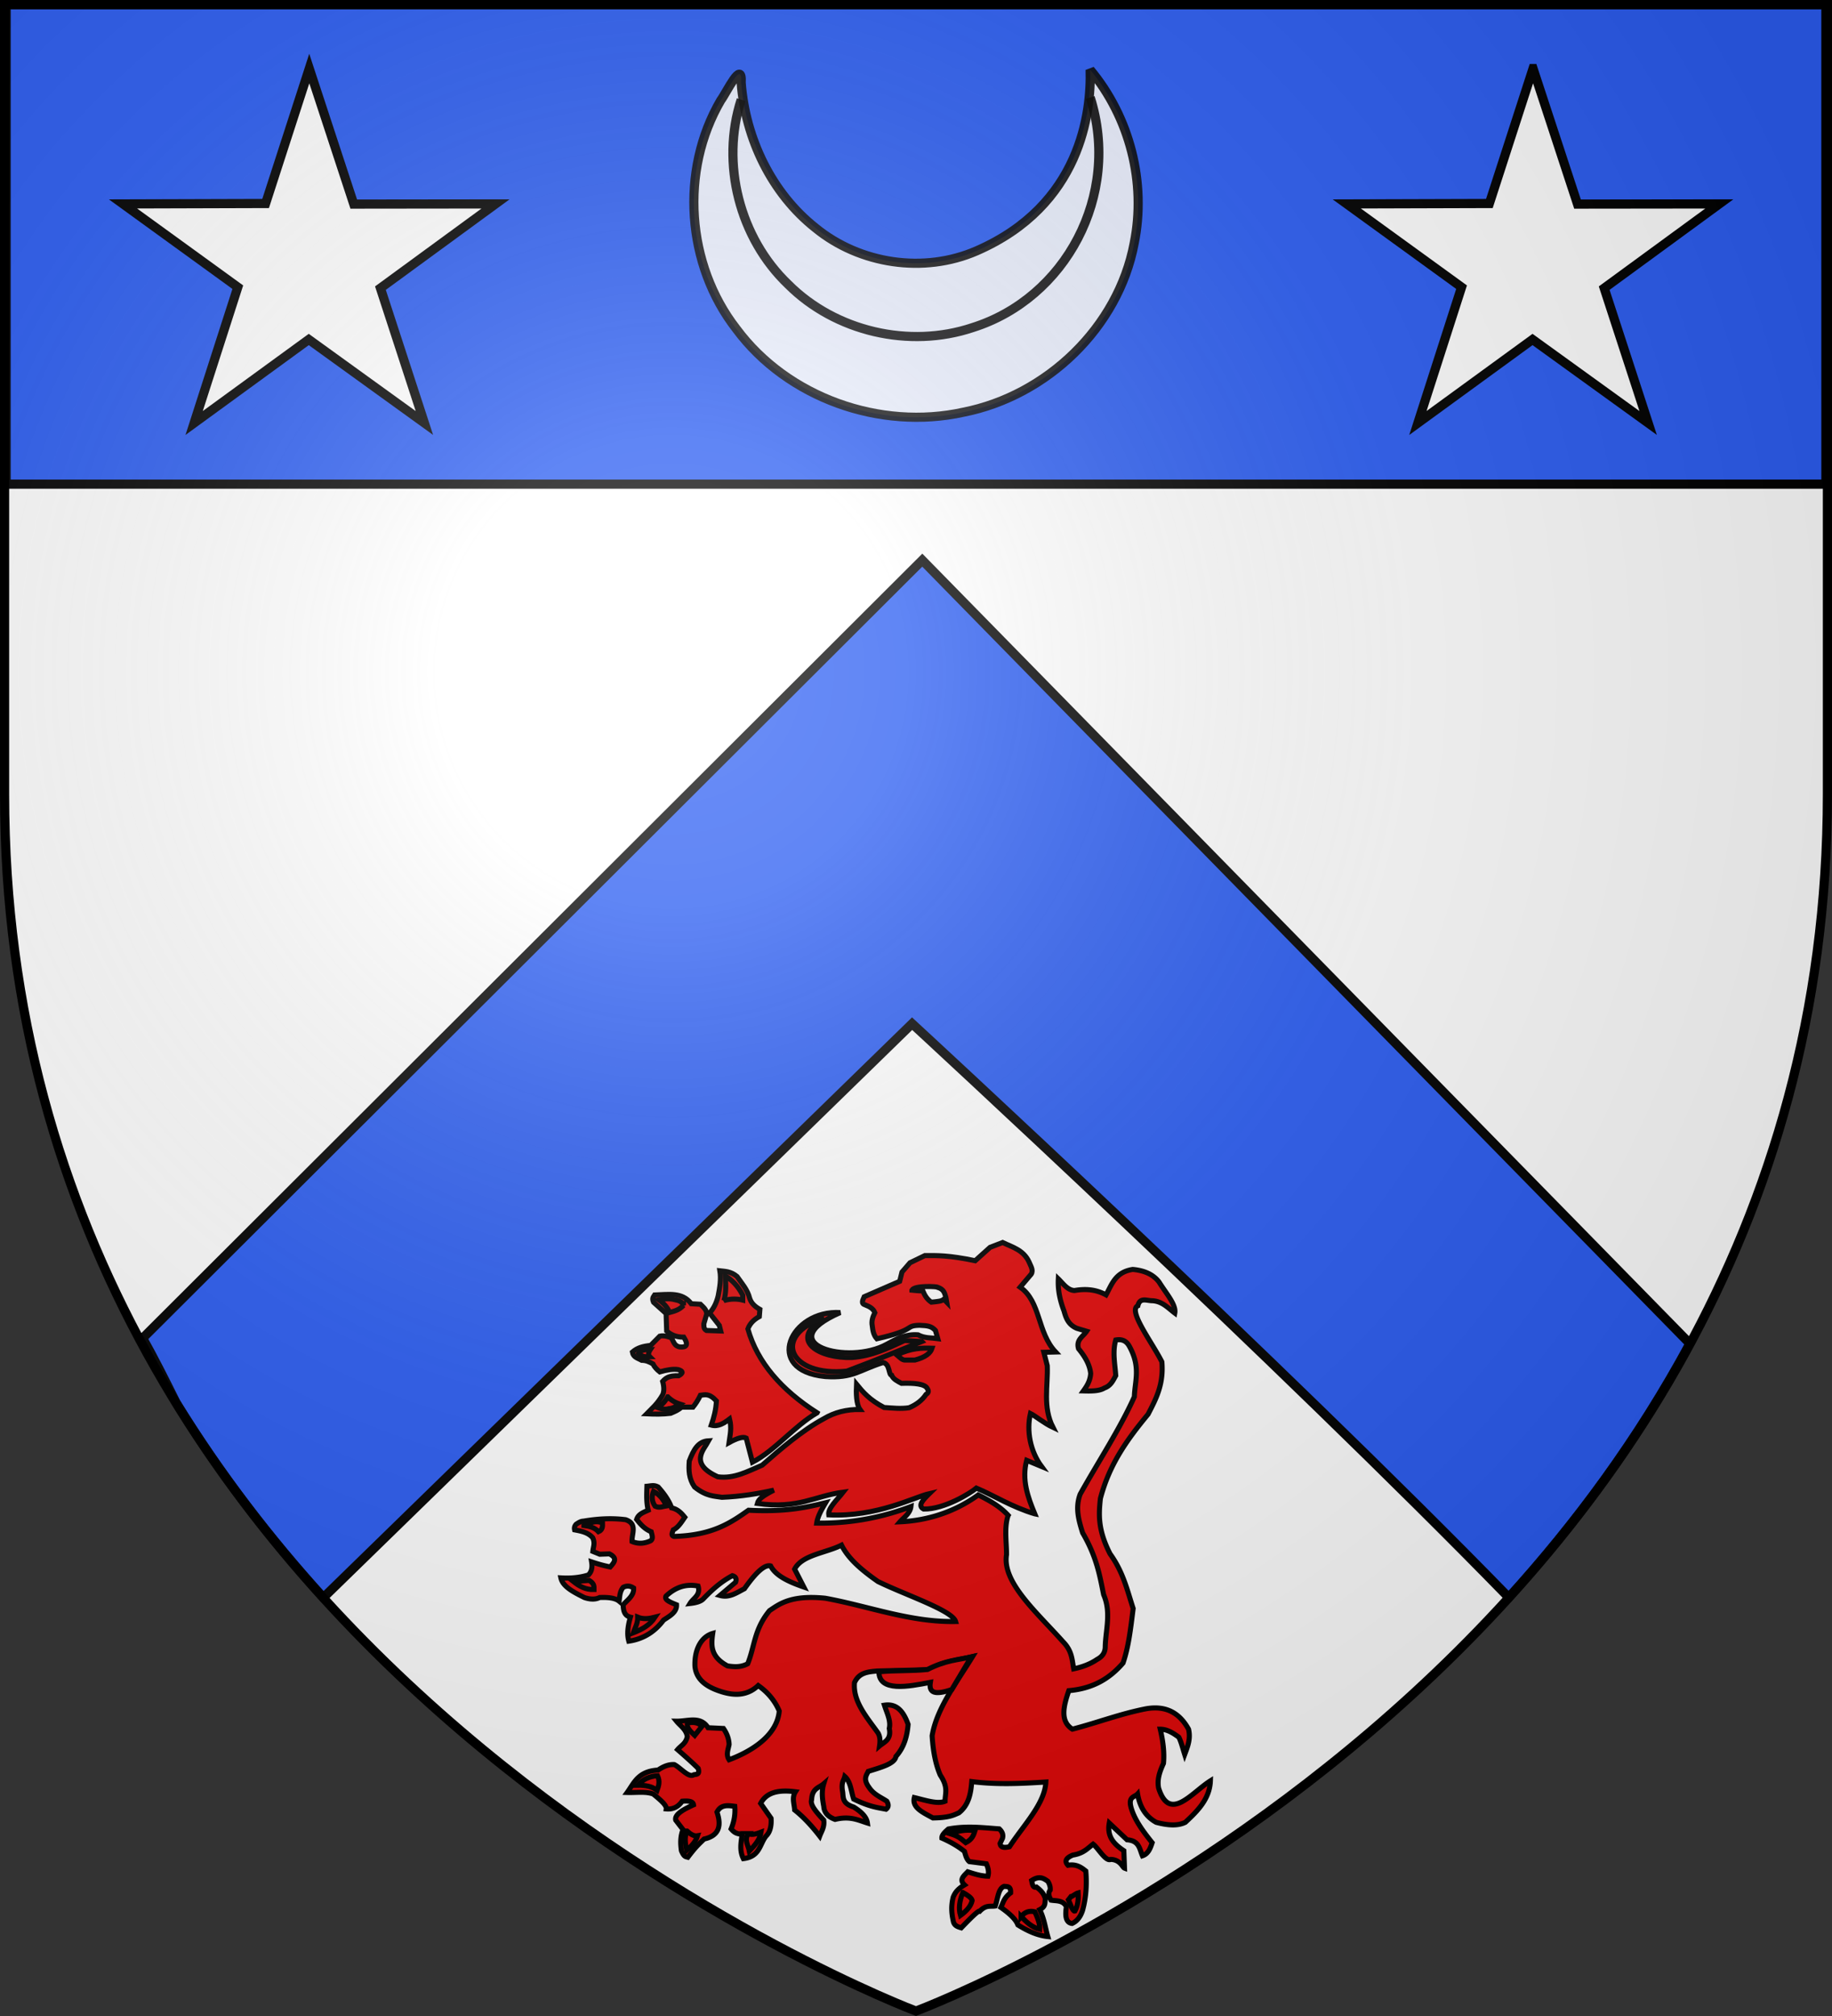
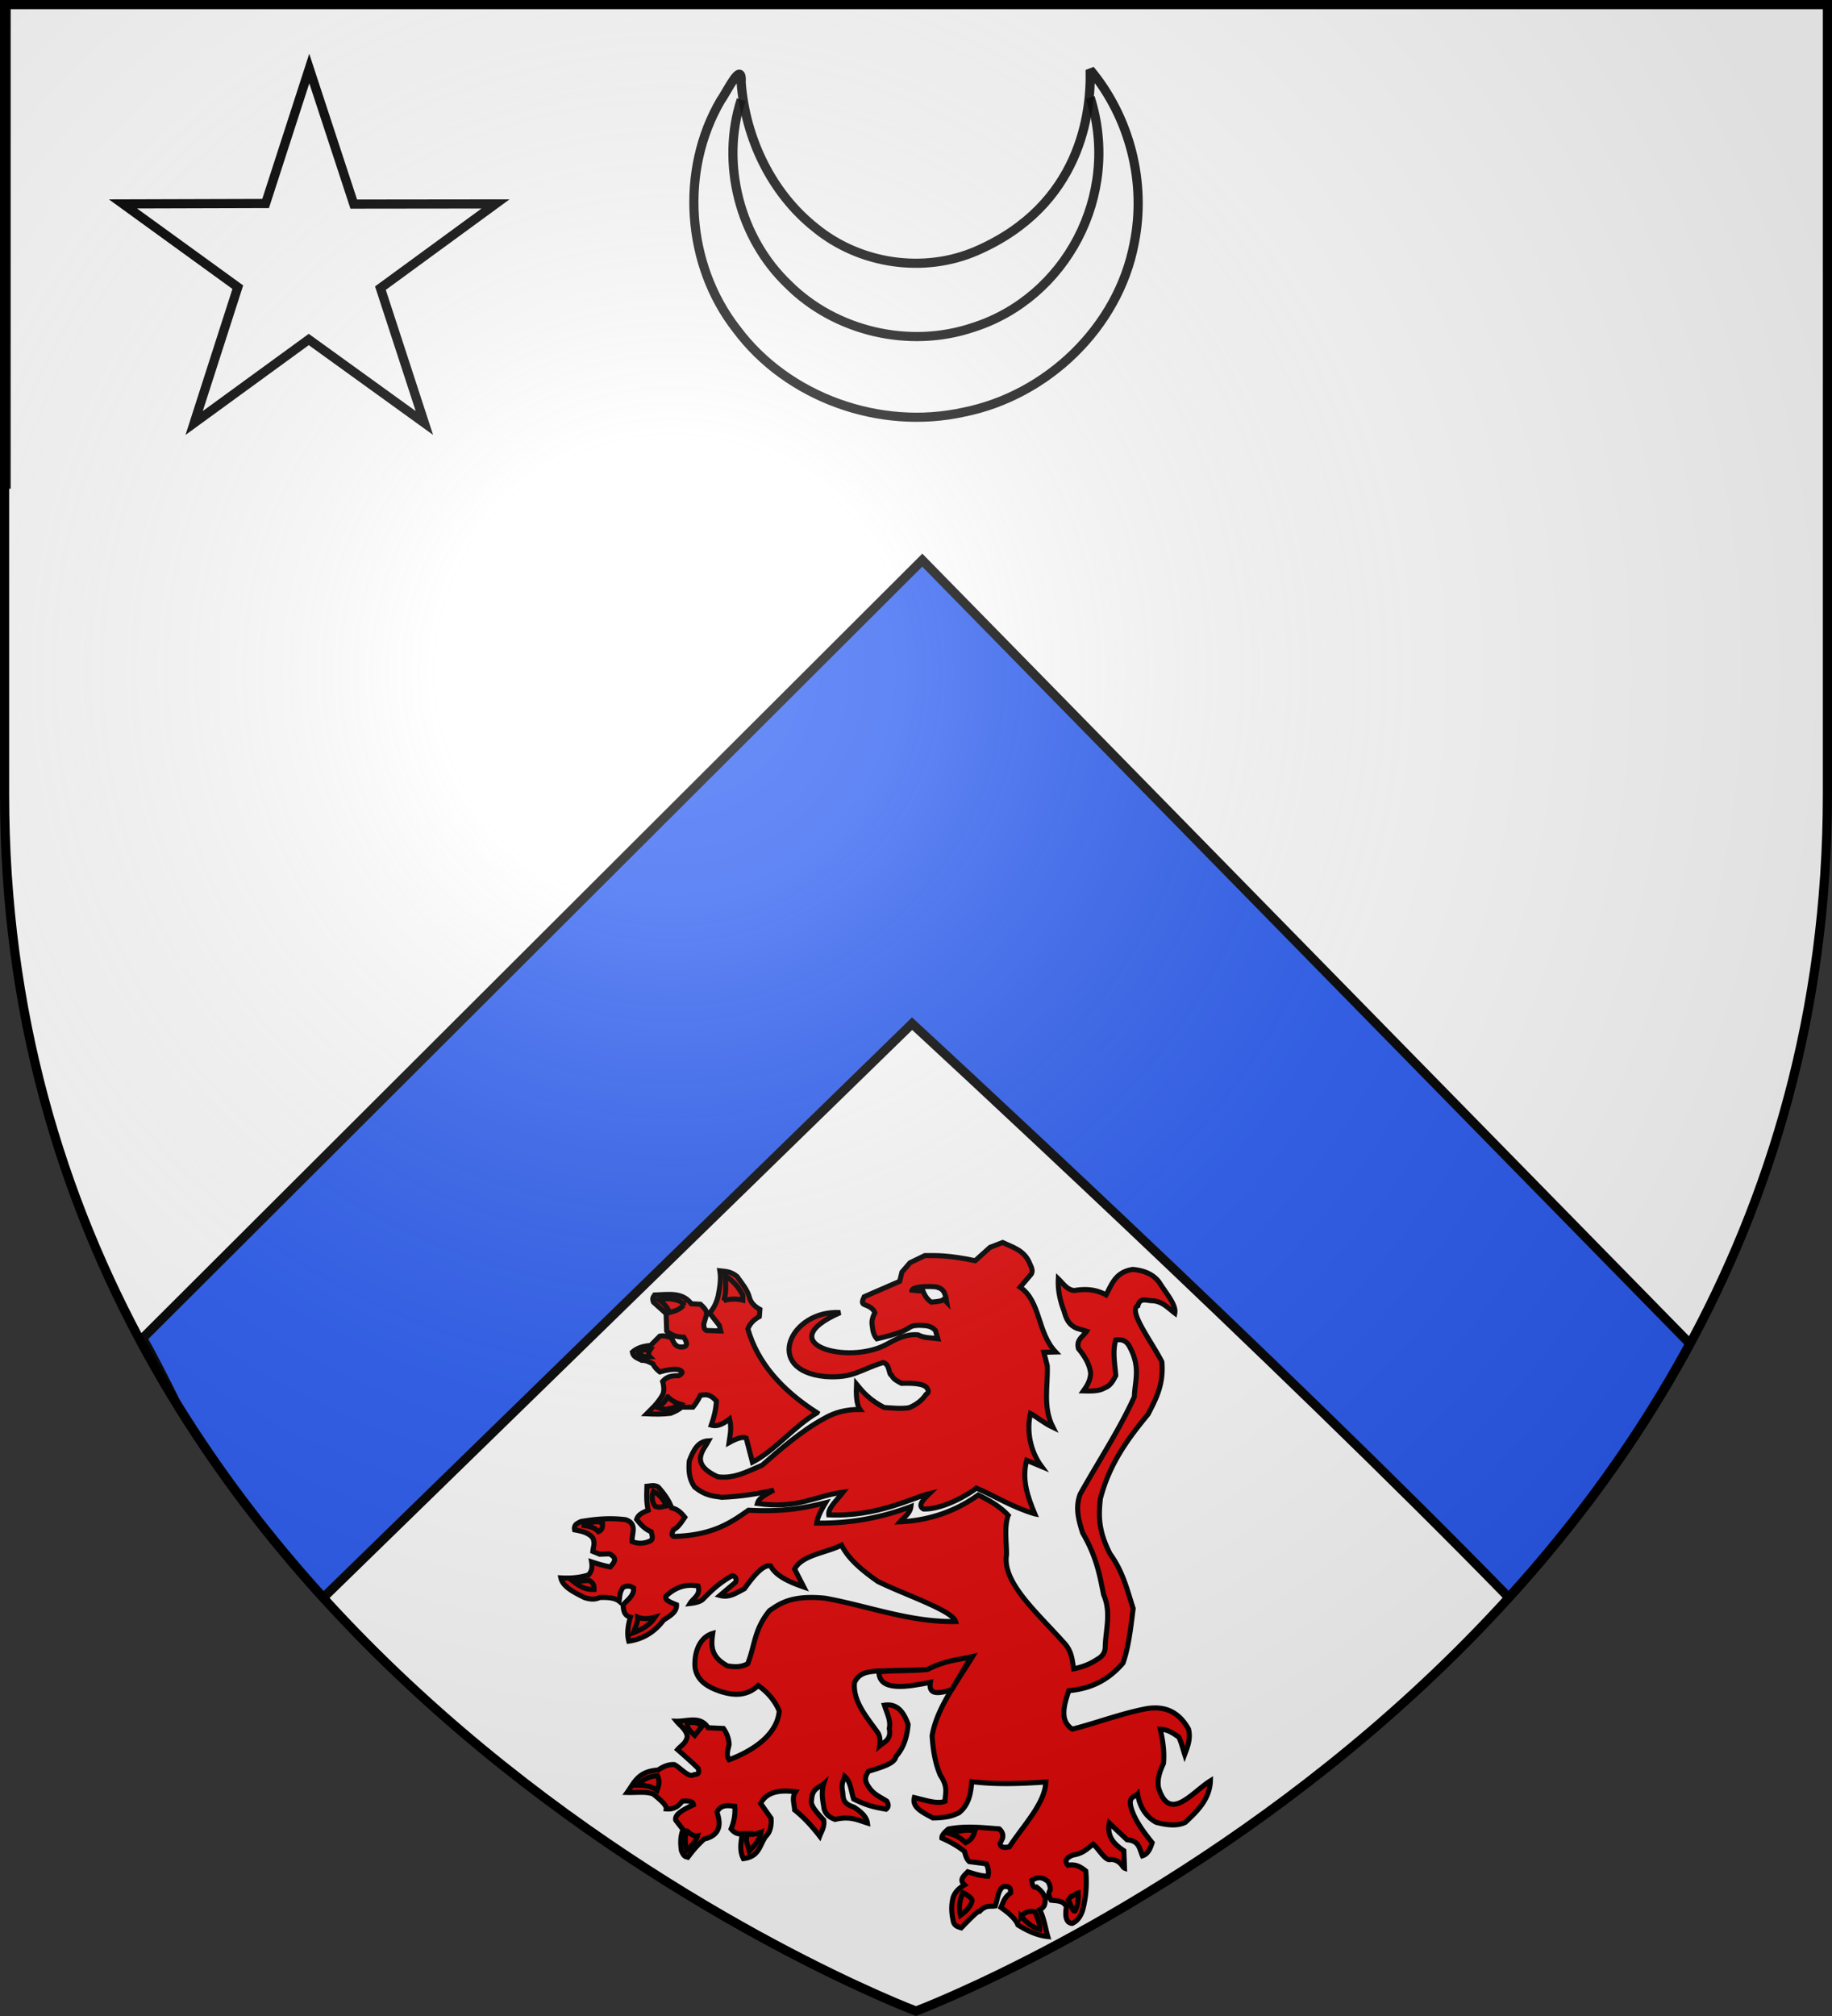
<svg xmlns="http://www.w3.org/2000/svg" xmlns:xlink="http://www.w3.org/1999/xlink" width="600" height="660" viewBox="-300 -300 600 660">
  <rect x="-300" y="-300" width="600" height="660" fill="#333333" stroke="none" />
  <defs>
    <radialGradient id="b" gradientUnits="userSpaceOnUse" cx="-80" cy="-80" r="405">
      <stop style="stop-color:#fff;stop-opacity:.31" offset="0" />
      <stop style="stop-color:#fff;stop-opacity:.25" offset=".19" />
      <stop style="stop-color:#6b6b6b;stop-opacity:.125" offset=".6" />
      <stop style="stop-color:#000;stop-opacity:.125" offset="1" />
    </radialGradient>
    <path id="a" d="M-298.5-298.5h597V-40C298.5 246.2 0 358.39 0 358.39S-298.5 246.2-298.5-40z" />
  </defs>
  <use xlink:href="#a" fill="#e20909" style="fill:#fff" />
  <path style="display:inline;fill:#2b5df2;fill-opacity:1;fill-rule:evenodd;stroke:#000;stroke-width:3;stroke-linecap:butt;stroke-linejoin:miter;stroke-miterlimit:4;stroke-dasharray:none;stroke-opacity:1" d="M2.059-116.617-253.28 138.107c3.452 6.141 7.155 13.434 10.955 21.108 14.486 23.544 30.911 44.756 48.236 63.81L-1.275 35.131s120.87 111.333 195.41 187.842c21.925-24.122 42.4-51.73 59.324-83.09z" />
  <g style="fill:#e20909;fill-opacity:1;stroke-width:1.045">
    <path style="fill:#e20909;fill-opacity:1;fill-rule:evenodd;stroke:#000;stroke-width:1.815;stroke-linecap:butt;stroke-linejoin:miter;stroke-miterlimit:4;stroke-dasharray:none;stroke-opacity:1" d="M348.336 475.563c-2.484-6.015-4.756-12.176-2.904-19.163l5.346 2.211c-4.01-5.398-5.464-12.61-3.992-18.992 1.64.797 4.937 3.508 8.105 4.989-3.758-7.37-1.772-14.741-2.056-22.112l-1.234-4.79 4.233-.108c-6.663-7.019-5.3-18.084-12.749-23.217l3.992-4.683c.872-1.474-.252-2.948-.822-4.422-2.014-4.254-6-5.233-9.46-6.894l-4.523 1.734-5.346 4.791c-9.654-2.005-13.704-1.858-18.095-1.842l-5.347 2.58-2.878 3.316-.823 3.317-12.749 5.527c-.478 1.167-1.338 2.447.411 2.949 1.424.573 2.795 1.211 3.41 2.75-.782 1.54-1.251 3.08-.942 4.62.205 1.66.39 3.325 1.663 4.746 14.58-3.293 9.735-4.676 15.301-4.838 3.181.118 4.339.361 5.758 1.842l.84 2.933c-2.37-.326-4.741-.102-7.112-1.366-4.407-.34-7.77 1.498-11.104 3.316-13.933 7.815-42.294-.177-16.843-11.278-17.958-1.089-27.915 20.733-5.41 22.912 10.155.675 12.096-2.29 20.821-5.016 2.555.576 1.889 4.436 3.077 4.584.616 1.428 2.144 2.13 3.531 2.865 4.667-.164 8.388.225 9.218 1.78.801 1.157.322 1.741-.411 2.21-1.432 2.114-3.479 3.676-6.073 4.747-3 .467-5.999.105-8.998-.086-5.314-2.782-7.638-5.563-9.92-8.345-.149 3.225-.097 7.183 1.259 9.06-4.735-.078-9.106.985-13.065 3.339-7.764 4.196-15.418 10.774-22.087 16.606-5.128 2.166-10.098 4.972-15.964 4.161-10.474-4.7-4.972-9.749-3.29-12.898-3.848.19-5.426 3.26-6.967 7.24-.248 3.368-.172 6.276 1.886 9.299 4.283 3.434 7.117 3.244 9.87 3.708 6.65-.27 12.775-1.248 18.652-2.558-4.194 2.152-5.554 3.301-5.928 4.769 14.78 2.057 20.568-2.693 30.844-4.054-2.14 2.763-5.517 5.684-5.176 8.13 17.296.844 30.666-6.358 36.166-7.609-2.26 2.196-4.353 4.353-2.057 5.528 7.492.141 16.946-5.798 18.968-7.5 6.263 2.61 12.817 6.821 20.974 9.212z" transform="matrix(.911 0 0 .914 -278.443 -239.066)" />
-     <path style="fill:#e20909;fill-opacity:1;fill-rule:evenodd;stroke:#000;stroke-width:1.815;stroke-linecap:butt;stroke-linejoin:miter;stroke-miterlimit:4;stroke-dasharray:none;stroke-opacity:1" d="M311.419 416.247c-3.612-.11-7.429-.131-12.646 2.396.926.762 1.91 1.966 3.084 1.842h3.393c3.847-1.011 5.605-2.49 6.169-4.238zM307.717 413.852l-6.168-.369c-6.028 2.815-11.845 5.58-18.918 6.08-11.227.44-23.438-5.847-10.076-14.28-19.236 6.71-12.151 21.307 8.225 19.164 13.173-4.942 17.959-7.064 26.937-10.595z" transform="matrix(.911 0 0 .914 -278.443 -239.066)" />
    <path style="fill:#e20909;fill-opacity:1;fill-rule:evenodd;stroke:#000;stroke-width:1.815;stroke-linecap:butt;stroke-linejoin:miter;stroke-miterlimit:4;stroke-dasharray:none;stroke-opacity:1" d="M270.088 439.372c-12.75-8.133-21.45-17.973-24.881-30.035.685-1.846 2.056-3.313 4.112-4.422l.206-2.58c-1.684-.947-3.107-2.13-3.701-4.053-.701-2.941-2.801-5.256-4.524-7.74-2.27-1.895-4.437-1.816-6.169-2.026.497 3.01-.04 6.02-.617 9.029-.62 2.514-1.641 4.549-3.084 6.08l3.496 4.423.514 2.026-5.141-.184c-1.077-.626-.894-1.535-.925-2.395l1.028-3.501c-.008-1.501-1.197-2.473-2.262-3.501l-3.29-.184c-3.236-4.311-8.356-3.274-13.16-3.133-.382.64-1.063 1.013-.411 2.58l4.523 4.054.206 6.264c1.416 1.215 3.123 2.213 6.169 2.212 1.872 2.993.78 3.686-1.44 3.5-2.094-.34-2.228-2.087-3.084-3.316-2.198-.778-3.27-.748-4.113-.553l-3.29 3.317c-2.873.313-4.803.853-6.58 2.395.321 1.89 2.052 2.2 3.393 2.948 1.507-.026 2.774.59 4.01 1.29.51 1.062 1.423 2.034 2.467 2.856 2.419-.68 4.707-1.126 6.58-.829 1.766.503 2.003 1.217.206 2.211-3.696-.12-4.74.947-5.757 2.027.548 1.965.548 3.562 0 4.79-1.92 3.344-3.839 4.858-5.758 6.818 2.995.148 5.914.158 8.636-.184 1.38-.6 2.792-1.138 3.907-2.211h4.113c.89-1.09 1.782-2.413 2.673-4.238 1.625-.18 3.08-.855 5.757 2.027-.167 3.02-.862 5.884-1.85 8.66 2.542.668 4.576-.71 6.58-2.211.816 3.363.196 5.549-.206 8.476 3.016-1.658 5.072-2.211 6.169-1.658l2.262 8.66c8.144-4.182 15.097-13.026 23.236-17.69z" transform="matrix(.911 0 0 .914 -278.443 -239.066)" />
    <path style="fill:#e20909;fill-opacity:1;fill-rule:evenodd;stroke:#000;stroke-width:1.815;stroke-linecap:butt;stroke-linejoin:miter;stroke-miterlimit:4;stroke-dasharray:none;stroke-opacity:1" d="M236.57 399.203a12.739 12.739 0 0 1 6.786-.184v-1.75c-1.545-3.037-3.63-5.348-6.271-6.91.201 3.031.359 6.053-.514 8.844zM222.074 400.861c-1.498 1.672-3.273 2.102-5.038 2.58-.714-1.753-1.994-3.252-3.804-4.514 1.557-.318 3.148-.59 5.243-.185 1.32.386 2.796.348 3.599 2.12zM210.148 416.708c-.64.962-.93 1.862-.206 2.58-1.337.034-2.673.193-4.01-1.198.727-1.221 2.408-1.372 4.216-1.382zM216.42 433.66c1.073 1.078 2.423 1.991 4.317 2.58-1.257.766-2.488 1.603-4.01 1.658-1.209.424-2.63.09-4.112-.46 1.973-.944 2.905-2.354 3.804-3.778zM338.782 476.095c-2.923-3.176-6.753-5.336-10.76-7.296-8.31 6.036-18.208 9.191-28.14 9.626 1.357-1.564 3.638-2.944 3.936-5.457-9.955 3.727-21.177 6.116-33.87 5.917.358-2.432 1.767-4.864 3.198-7.296-7.105 1.725-14.43 3.363-27.71 2.682-6.409 4.493-12.85 8.967-26.755 9.381-1.23-.274-.638-1.364-.29-2.345 1.756-.828 2.91-2.735 4.138-4.507-1.2-1.463-2.461-2.872-4.738-3.371-.86-2.489-2.594-4.977-4.823-7.465-1.488-.827-2.565-.408-4.053-.276-.08 2.86-.252 5.722.46 8.583-1.95.86-3.555 1.452-4.155 3.28 1.369 1.729 2.79 3.423 5.234 4.43.286 1.205.818 2.498-.206 3.234-2.23 1.032-4.459 1.194-6.688.261-.15-2.804 2.05-6.35-2.326-7.817-5.353-.664-10.316-.283-15.122.52-1.055.022-1.805.59-2.597 1.082-.662.682-.76 1.364-.602 2.046 2.444.459 4.878.935 6.518 2.835.89 2.029.216 3.086.032 4.874l2.505 1.02 3.45-.13c3.158 1.563 1.67 3.127.29 4.69-2.91-.608-4.86-1.216-6.688-1.824.403 2.414-.203 3.743-1.163 4.69-3.296 1.035-6.592 1.234-9.887 1.043.668 3.145 4.553 5.09 8.433 7.036 2.45.818 4.169.652 5.525 0 3.228-.143 5.67.218 6.98 1.303.27-1.65.16-3.3 1.453-4.951 1.584-.785 2.74-.418 3.78.26.163 2.727-2.16 4.18-3.78 5.994.085 2.005.373 3.875 2.617 4.43-.915 3.082-1.306 6.007-.581 8.599 5.486-.812 9.482-3.554 12.504-7.557 2.253-1.475 4.779-2.813 4.653-5.472-2.179-.893-4.528-1.758-3.78-3.127 3.574-3.35 7.407-4.404 11.529-3.588 1.013 3.27-1.723 4.298-2.908 6.254 2.052-.227 3.795-.663 4.755-1.624 3.147-3.292 6.505-6.268 10.47-8.339 1.169.315 1.637 1.049 1.162 2.346l-5.61 4.735c3.4.93 5.924-.955 8.791-2.406 3.878-5.515 7.19-8.794 9.426-8.17 1.832 3.553 6.563 5.707 11.923 7.557l-3.301-6.407c2.626-5.103 11.207-5.76 16.866-8.599 2.544 5.084 7.557 9.161 13.086 13.03 9.908 4.837 26.758 10.365 27.917 14.331-16.342.297-31.226-5.504-46.819-8.338-12.688-1.319-16.894 2.37-20.065 4.43-5.588 6.784-5.278 12.688-7.852 19.022-2.423 1.321-4.846 1.157-7.27.782-6.155-3.304-5.91-7.36-5.302-11.634-4.045 1.166-6.627 5.618-6.397 11.726.367 4.115 3.125 6.582 7.047 8.247 5.687 2.306 11.105 2.983 15.703-1.303 3.475 2.428 6.004 5.463 7.56 9.12-.955 10.798-14.46 16.115-18.03 17.46-1.21-1.825-.32-3.649 0-5.473-.075-2.181-.865-4.042-2.035-5.733l-5.525-.26c-2.736-4.337-7.351-2.278-11.341-2.346 1.389 1.71 3.458 2.9 3.866 5.488-.495 2.563-2.266 3.219-3.49 4.69 4.031 3.503 6.106 5.428 7.408 6.729.685 2.334-.706 2.061-1.592 2.284-1.788 1.195-4.652-2.428-6.98-3.648-1.95-.132-3.9.62-5.85 1.961-7.189.42-8.6 4.58-11.1 8.033 3.38.095 6.784-.454 9.39.566 2.472 2.021 4.864 4.02 4.653 5.32 2.48.23 4.347-.778 5.73-2.759 3.108-.278 3.962.361 4.072 1.303-3.881 1.727-6.868 3.503-6.398 5.473l2.617 3.387c-1.005 2.52-.935 5.038-.581 7.557.966 2.321 1.622 2.138 2.326 2.345 3.148-4.158 4.201-4.875 5.816-6.514 5.445-1.201 6.324-4.762 4.653-9.642 1.411-2.795 3.919-2.398 6.398-2.084.236 2.697-.182 5.395-1.316 8.093 1.359 1.58 2.076 1.65 3.983 2.006-.477 3.058-.976 5.83.428 8.647 6.001-.73 5.814-5.156 8.143-8.078 1.784-1.694 1.947-4.438 1.812-6.378l-3.745-5.333c2.168-4.147 6.785-4.919 12.504-4.17-1.378 2.172-.397 4.344-.29 6.515 3.149 2.48 6.14 5.674 9.014 9.381.667-1.788 1.797-3.266 1.454-5.732-2.577-2.768-5.009-5.492-4.362-7.297.197-4.165 2.665-4.257 4.362-5.733-.828 2.693-.528 5.386 0 8.079.132 2.173 1.472 3.745 4.072 4.69 5.427-1.301 8.288.27 11.632 1.303-.282-2.183-2.201-4.04-4.944-5.733-4.607-1.452-3.537-3.857-4.071-5.993-.365-3.021.502-3.467.872-4.951 2.173 1.9 2.247 5.303 3.199 8.078 5.577 2.738 8.424 3.031 11.632 3.648.959-.698.976-1.677.29-2.867-2.213-1.467-4.683-2.362-6.397-4.95-2.162-2.921-1.029-4.23-.29-5.734 4.646-1.472 9.556-2.722 9.972-5.38 2.92-3.22 4.012-7.217 4.362-11.465-1.584-4.438-3.936-7.56-8.519-6.868.874 2.78 2.392 5.56 1.745 8.339.813 4.032-1.72 4.767-3.49 6.254.244-1.662.263-3.273-.581-4.69-4.125-5.732-9.036-11.307-8.433-17.98 1.634-3.65 4.907-3.87 8.142-4.17l18.303-.46c5.74-3.033 10.76-3.476 15.994-4.691-5.752 9.345-12.878 18.537-14.522 28.343.323 5.385 1.215 10.159 2.908 14.071 3.064 4.61 1.704 6.578 1.744 9.381-2.703 1.147-7.051-.36-11.05-1.303-.94 3.602 3.136 5.353 6.688 7.297 5.897-.107 7.374-1.007 9.306-1.824 3.589-2.822 4.307-6.93 4.653-11.205 9.015 1.144 17.618.72 26.633.152-.335 7.731-8.027 15.462-13.086 23.192-1.786.394-3.216.362-3.37-1.195l.873-1.824c.38-1.404-.175-2.473-1.163-3.387-5.96-.428-11.82-1.168-18.303.047-1.27 1.088-2.406 2.176-2.326 3.264 3.617 1.589 6.148 3.178 8.125 4.767.392 1.47.814 2.9 1.744 3.648l6.107.782c.672 1.476 1.003 2.953.582 4.43-2.61-.018-4.923-.837-7.27-1.564-1.347 1.431-3.234 2.788-1.163 4.69-2.719 1.63-3.515 3.043-4.072 4.43-.811 3.216-.548 5.854 0 8.34.26 1.822 1.577 2.223 2.908 2.605 3.254-3.374 6.142-6.257 6.689-5.993 2.26-2.293 3.767-1.553 5.525-1.825.924-2.549 1.047-6.247 3.199-7.035 1.141.126 2.498-.135 2.326 2.345-2.361 1.737-2.669 3.474-3.49 5.212 3.175 2.198 5.397 4.3 6.107 6.254 4.007 2.519 7.576 3.86 10.76 4.169-.937-3.204-1.24-6.22-2.908-9.642 2.288-1.122 1.794-2.557 2.036-3.908-.43-1.227-.893-2.462-3.2-4.17-1.326.388-1.474-1.075-1.744-2.345 2.836-1.842 4.317-.77 5.816.26.757 1.182.935 2.19.872 3.128-.945 1.216-.378 2.432.291 3.648 2.01.33 4.285-.053 5.525 2.345-.565 3.447-.135 5.734 2.036 5.993 1.826-.802 3.05-2.414 3.78-4.69 1.24-4.436 1.57-9.144 1.164-14.072-1.719-1.436-3.596-2.59-6.398-2.084-1.412-1.472-.68-2.668 1.745-3.648 3.803-.597 5.275-2.387 7.27-3.91 1.841 1.391 4.506 6.34 6.347 5.46 3.488.13 4.2 2.857 4.944 3.127l-.24-6.24c-3.422-2.269-6.152-4.963-5.235-9.903l6.397 5.993c4.414.316 4.466 3.337 5.526 5.733 2.018-.644 2.821-2.594 3.49-4.69-3.205-3.995-6.246-8.03-7.562-12.508-1.127-4.114 1.214-3.738 2.327-4.951.822 4.9 3.125 8.209 6.688 10.162 3.955 1.042 7.606 1.404 10.469 0 4.543-4.176 8.781-8.505 9.015-14.853-6.77 4.232-14.642 15.025-18.611 2.606-.618-3.26.472-6.083 1.744-8.86.377-3.945-.173-8.057-1.163-12.247 2.574.028 4.653 1.388 6.688 2.866.917 1.866 1.434 4.09 2.104 6.178 1.04-2.793 2.205-5.538 1.386-9.044-3.202-5.786-8.1-8.631-15.412-7.297-9.32 1.832-16.895 4.828-26.343 7.28-4.46-2.822-3.283-8.077-1.283-13.794 9.141-.79 14.983-4.71 19.483-9.902 2.021-5.84 2.718-12.215 3.643-19.528-2.132-6.52-3.572-13.04-8.295-19.56-4.535-8.828-4.046-14.338-3.49-19.804 3.318-12.69 10.062-21.65 17.157-30.228 2.747-5.345 5.659-10.554 4.944-18.762-3.612-7.127-12.335-18.424-8.621-20.08.692-2.923 2.839-1.938 4.84-1.81 3.81.045 5.907 2.547 8.433 4.43.549-2.965-3.05-6.957-5.645-11.096-2.137-2.82-5.421-4.173-9.476-4.538-6.281.968-7.492 5.344-9.596 9.12-2.94-1.597-6.489-2.415-11.342-1.563-2.545-.122-4.036-2.447-5.816-4.17-.213 3.955.607 7.756 2.036 11.466.704 2.506 1.529 4.952 4.653 6.254l3.49 1.042c-1.256 1.914-3.874 3.014-2.909 6.254 2.258 2.748 4.014 5.624 4.362 8.86-.173 2.711-1.368 4.507-2.617 6.254 2.904.082 5.734.082 7.56-1.042 2.288-.81 3.107-2.672 4.072-4.43-.287-4.256-1.231-8.512 0-12.769 2.572-.46 4.012.602 4.944 2.346 4.109 7.48 1.912 12.302 1.745 17.98-5.241 11.64-12.976 23.279-19.484 34.918-1.845 4.923-.496 9.368.872 13.811 5.105 8.706 6.168 15.344 7.561 22.15 2.763 6.359.786 12.364.582 18.501.038 2.209-1.029 3.71-2.908 4.69-2.389 1.635-5.223 2.736-8.433 3.388-.58-3.214-.592-6.428-3.78-9.641-9.47-10.592-22.019-21.375-20.357-31.27-.019-4.754-.888-9.763.582-14.072z" transform="matrix(.911 0 0 .914 -278.443 -239.066)" />
    <path style="fill:#e20909;fill-opacity:1;fill-rule:evenodd;stroke:#000;stroke-width:1.815;stroke-linecap:butt;stroke-linejoin:miter;stroke-miterlimit:4;stroke-dasharray:none;stroke-opacity:1" d="M211.266 467.496c-.71 1.78-.644 3.561.582 5.342 1.655.759 2.768.058 4.07-.13-.97-1.998-2.15-3.901-4.652-5.212zM186.257 479.743c2.23-1.076 4.46-1.893 6.689-.912.048 1.281.018 2.527-1.454 3.127-1.498-1.625-3.357-1.952-5.235-2.215zM182.477 499.808c2.043 1.597 4.225 2.984 7.415 2.867.013-1.086.125-2.172-1.744-3.258zM205.596 512.577c.06 2.133-.952 3.786-1.6 5.602 3.064-1.2 5.939-2.683 7.852-5.602-2.084.539-4.168.837-6.252 0zM223.48 550.492c-.436 1.71 1.179 3.054 2.617 4.43l2.617-3.258c-1.176-1.24-2.895-1.67-5.234-1.172zM212.72 569.384c-2.739.15-5.16 1.154-7.124 3.388 2.863-.034 5.277.47 6.979 1.824.59-1.616 1.078-3.255.145-5.212zM223.334 589.188c-1.083 2.302-.565 4.604-.145 6.906 1.537-1.43 3.138-2.774 3.926-5.212-1.26.23-2.52-.54-3.78-1.694zM245.435 590.1c.79.466 2.17.402 4.507-.52-.413 2.702-2.282 4.753-4.216 6.774-.417-2.084-1.987-4.169-.29-6.254zM326.859 589.058c-3.498-.536-6.278.215-9.015 1.042 3.561 1.086 4.304 2.172 5.67 3.258 2.387-1.206 2.847-2.756 3.345-4.3zM322.497 611.208c-1.208 2.9-1.602 5.655-.872 8.208 2.05-1.491 3.707-3.16 4.216-5.342-.191-.955-1.615-1.91-3.344-2.866zM343.435 619.807c1.273-1.572 2.895-2.206 4.943-1.694 1.018 2.215 1.876 4.382 1.745 6.254-2.712-.656-4.74-2.535-6.688-4.56zM360.446 613.813l.912-1.162c.518.002 1.628-1.054 2.578-1.313.153 2.495-.155 4.714-1.163 6.515-.776.25-1.551-2.39-2.327-4.04z" transform="matrix(.911 0 0 .914 -278.443 -239.066)" />
    <path style="fill:#fff;fill-opacity:1;fill-rule:evenodd;stroke:#000;stroke-width:1.815;stroke-linecap:butt;stroke-linejoin:miter;stroke-miterlimit:4;stroke-dasharray:none;stroke-opacity:1" d="M304.177 395.444c1.005-1.78 9.233-1.305 9.16-1.042 2.424.712 2.607 2.227 3.053 3.648l.291 1.694-1.018-1.042c-.872.738-2.066.757-3.199.912l-1.308.13c-1.606-1.045-2.396-2.508-3.054-4.039-1.721.006-2.708-.153-3.925-.26z" transform="matrix(.911 0 0 .914 -278.443 -239.066)" />
    <path style="fill:#e20909;fill-opacity:1;fill-rule:evenodd;stroke:#000;stroke-width:1.815;stroke-linecap:butt;stroke-linejoin:miter;stroke-miterlimit:4;stroke-dasharray:none;stroke-opacity:1" d="M292.295 532.147c.098 7.263 10.43 5.354 18.507 3.777-.598 3.727 1.524 4.69 7.71 2.58l6.992-11.7c-4.707 1.119-8.992 1.12-15.73 4.514-5.826.599-11.389.253-17.479.829z" transform="matrix(.911 0 0 .914 -278.443 -239.066)" />
  </g>
-   <path style="fill:#2b5df2;fill-opacity:1;fill-rule:nonzero;stroke:#000;stroke-width:3;stroke-miterlimit:4;stroke-dasharray:none;stroke-opacity:1" d="M-298-298.5h596v157h-596z" />
+   <path style="fill:#2b5df2;fill-opacity:1;fill-rule:nonzero;stroke:#000;stroke-width:3;stroke-miterlimit:4;stroke-dasharray:none;stroke-opacity:1" d="M-298-298.5v157h-596z" />
  <path style="opacity:.9;fill:#fff;fill-opacity:1;fill-rule:evenodd;stroke:#000;stroke-width:3;stroke-linejoin:bevel;stroke-miterlimit:4;stroke-dasharray:none;stroke-opacity:1" d="M19.832-217.868c-17.257 7.509-38.226 4.361-52.707-7.48-14.453-11.415-22.971-29.326-24.379-47.531.462-8.017-4.842 3.286-6.695 5.74-13.468 23.043-11.26 53.822 5.114 74.834 16.74 22.548 47.084 33.283 74.38 27.253 27.284-5.39 50.704-27.728 55.903-55.267 4.054-19.872-1.407-41.263-14.411-56.829.395 13.815-2.904 44.356-37.205 59.28z" />
  <path d="m-198.71-277.562 14.567 44.378 46.44-.054-37.705 27.568 14.402 44.151-37.87-27.34-37.54 27.34 14.3-44.466-37.602-27.253 46.708-.14z" style="fill:#fff;fill-opacity:1;stroke:#000;stroke-width:3;stroke-miterlimit:4;stroke-dasharray:none;stroke-dashoffset:0;stroke-opacity:1" />
-   <path d="m202.087-277.562 14.568 44.378 46.44-.054-37.705 27.568 14.402 44.151-37.87-27.34-37.54 27.34 14.3-44.466-37.602-27.253 46.708-.14 14.3-44.184z" style="display:inline;fill:#fff;fill-opacity:1;stroke:#000;stroke-width:3;stroke-miterlimit:4;stroke-dasharray:none;stroke-dashoffset:0;stroke-opacity:1" />
  <path style="opacity:.9;fill:none;fill-opacity:1;fill-rule:evenodd;stroke:#000;stroke-width:3;stroke-linejoin:bevel;stroke-miterlimit:4;stroke-dasharray:none;stroke-opacity:1" d="M-57.252-267.371c-6.78 20.95-.525 45.288 15.39 60.478 15.454 15.45 39.671 21.082 60.379 14.149 30.41-9.543 48.701-43.315 38.548-75.339" />
  <use xlink:href="#a" fill="url(#b)" />
  <use xlink:href="#a" style="fill:none;stroke:#000;stroke-width:3" />
</svg>